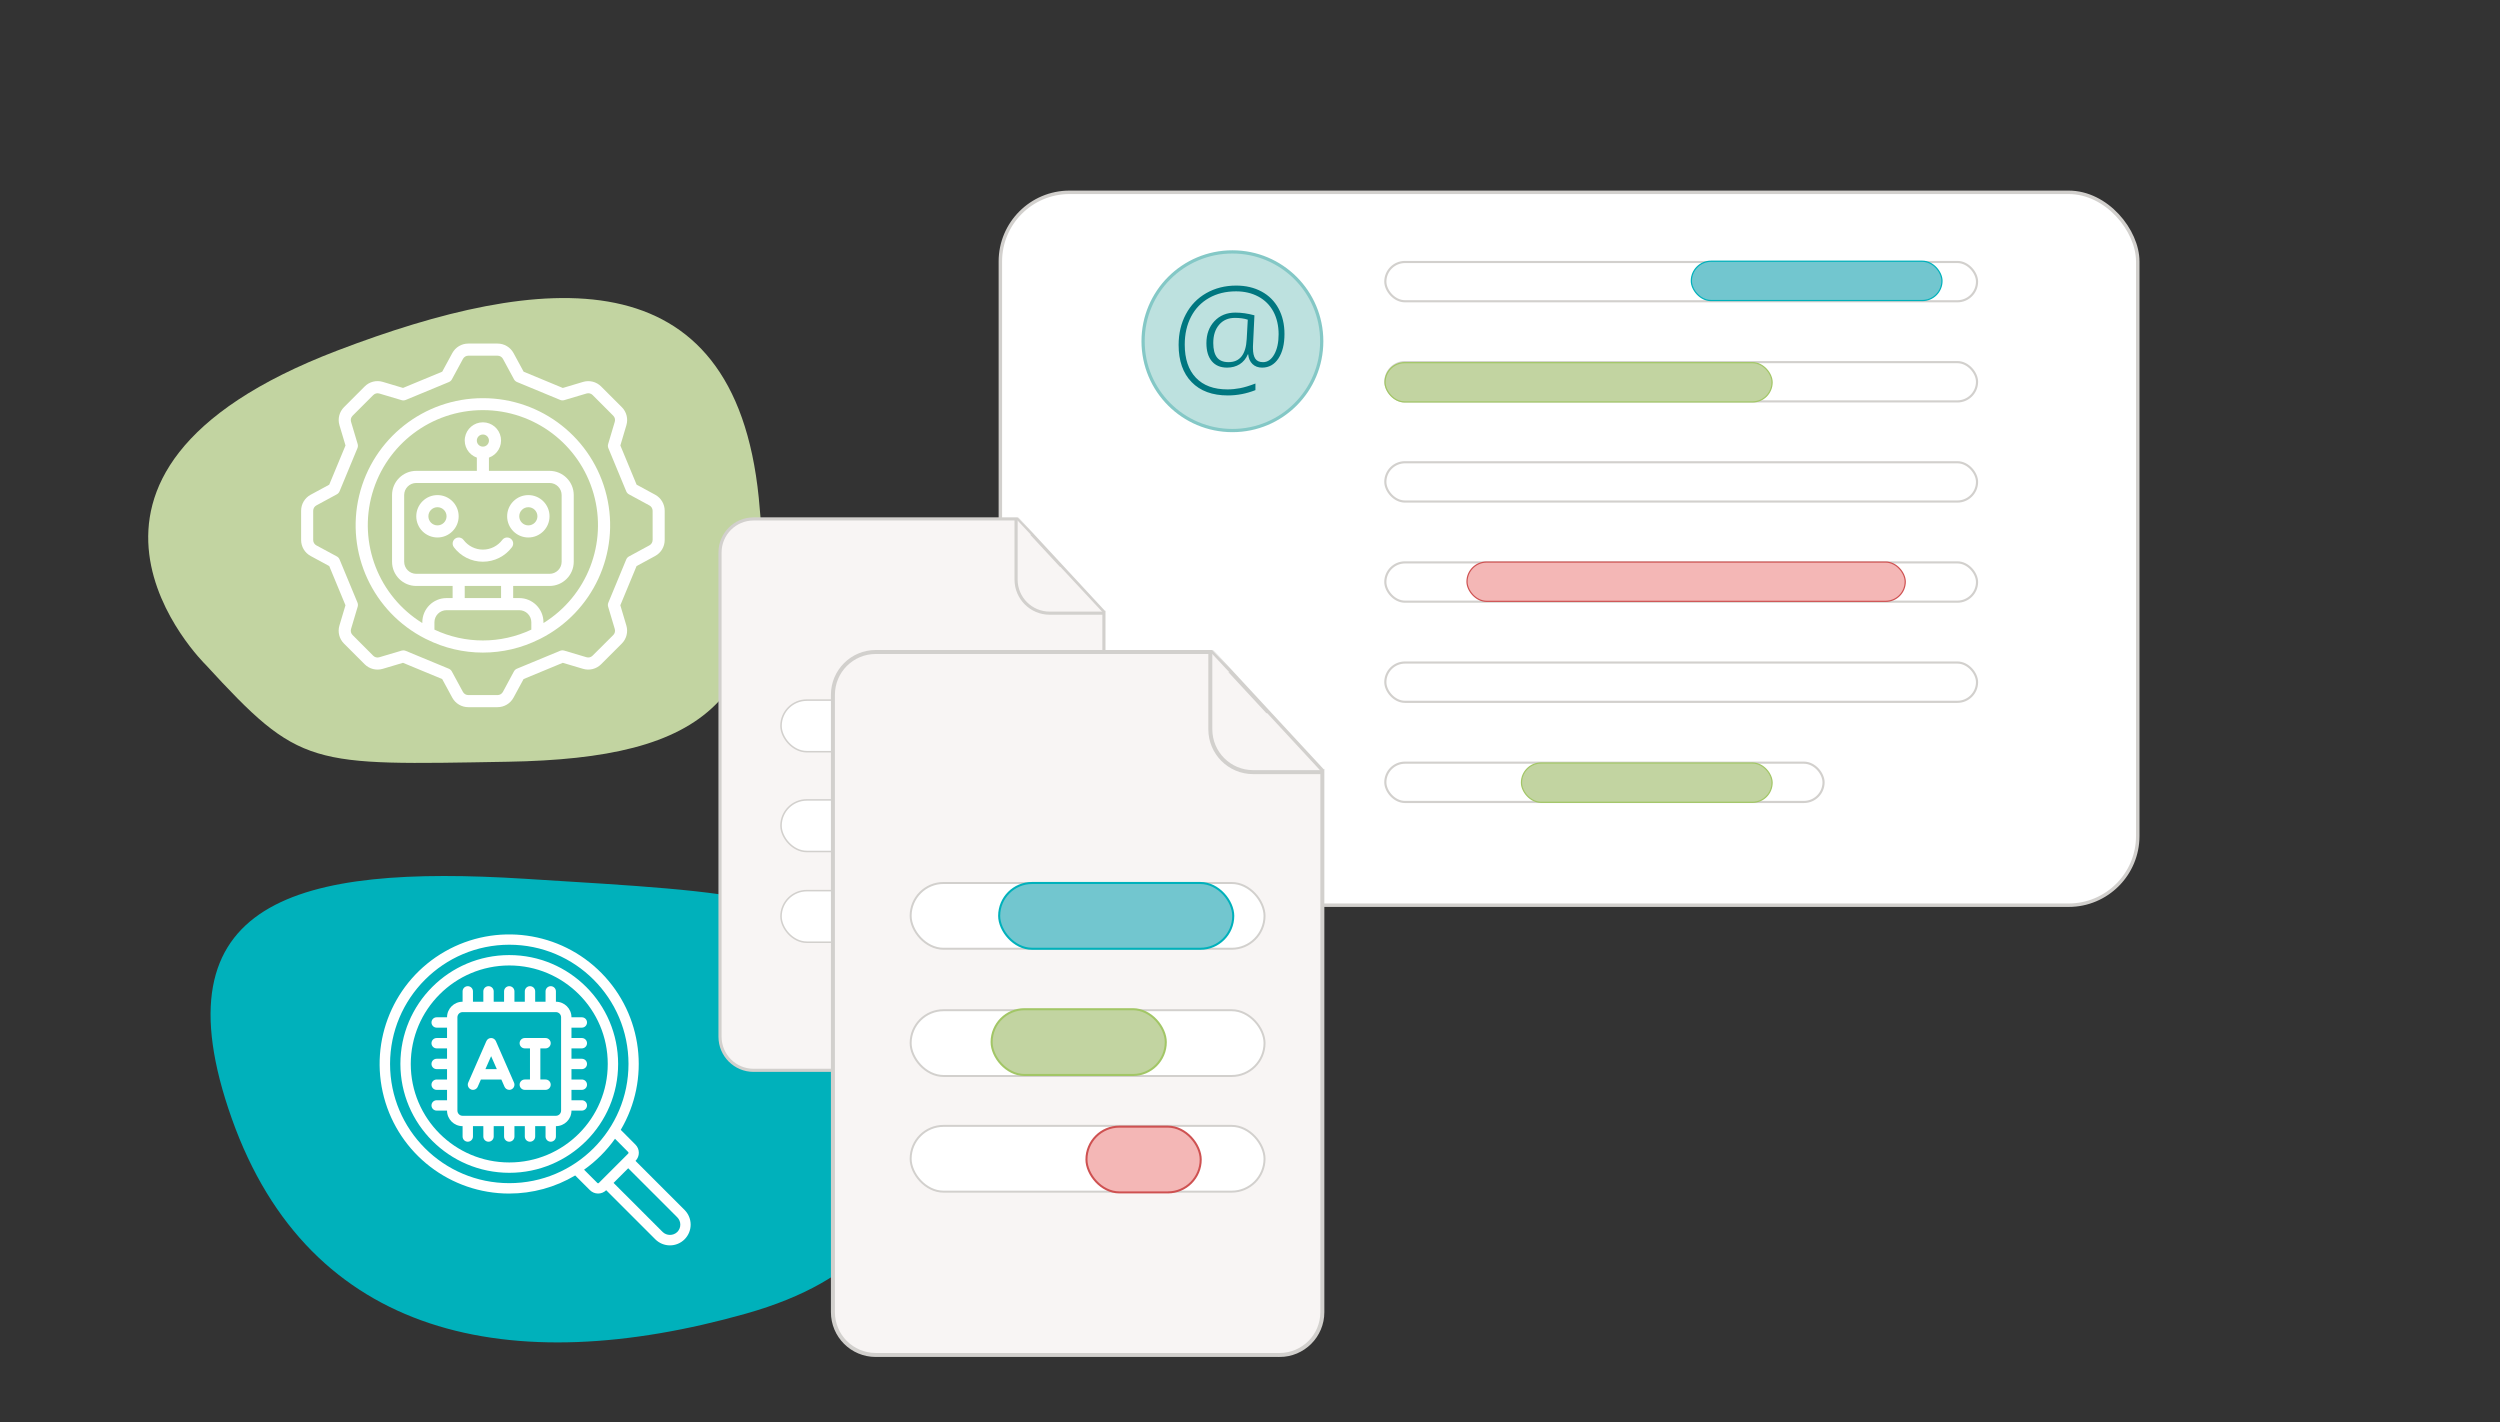
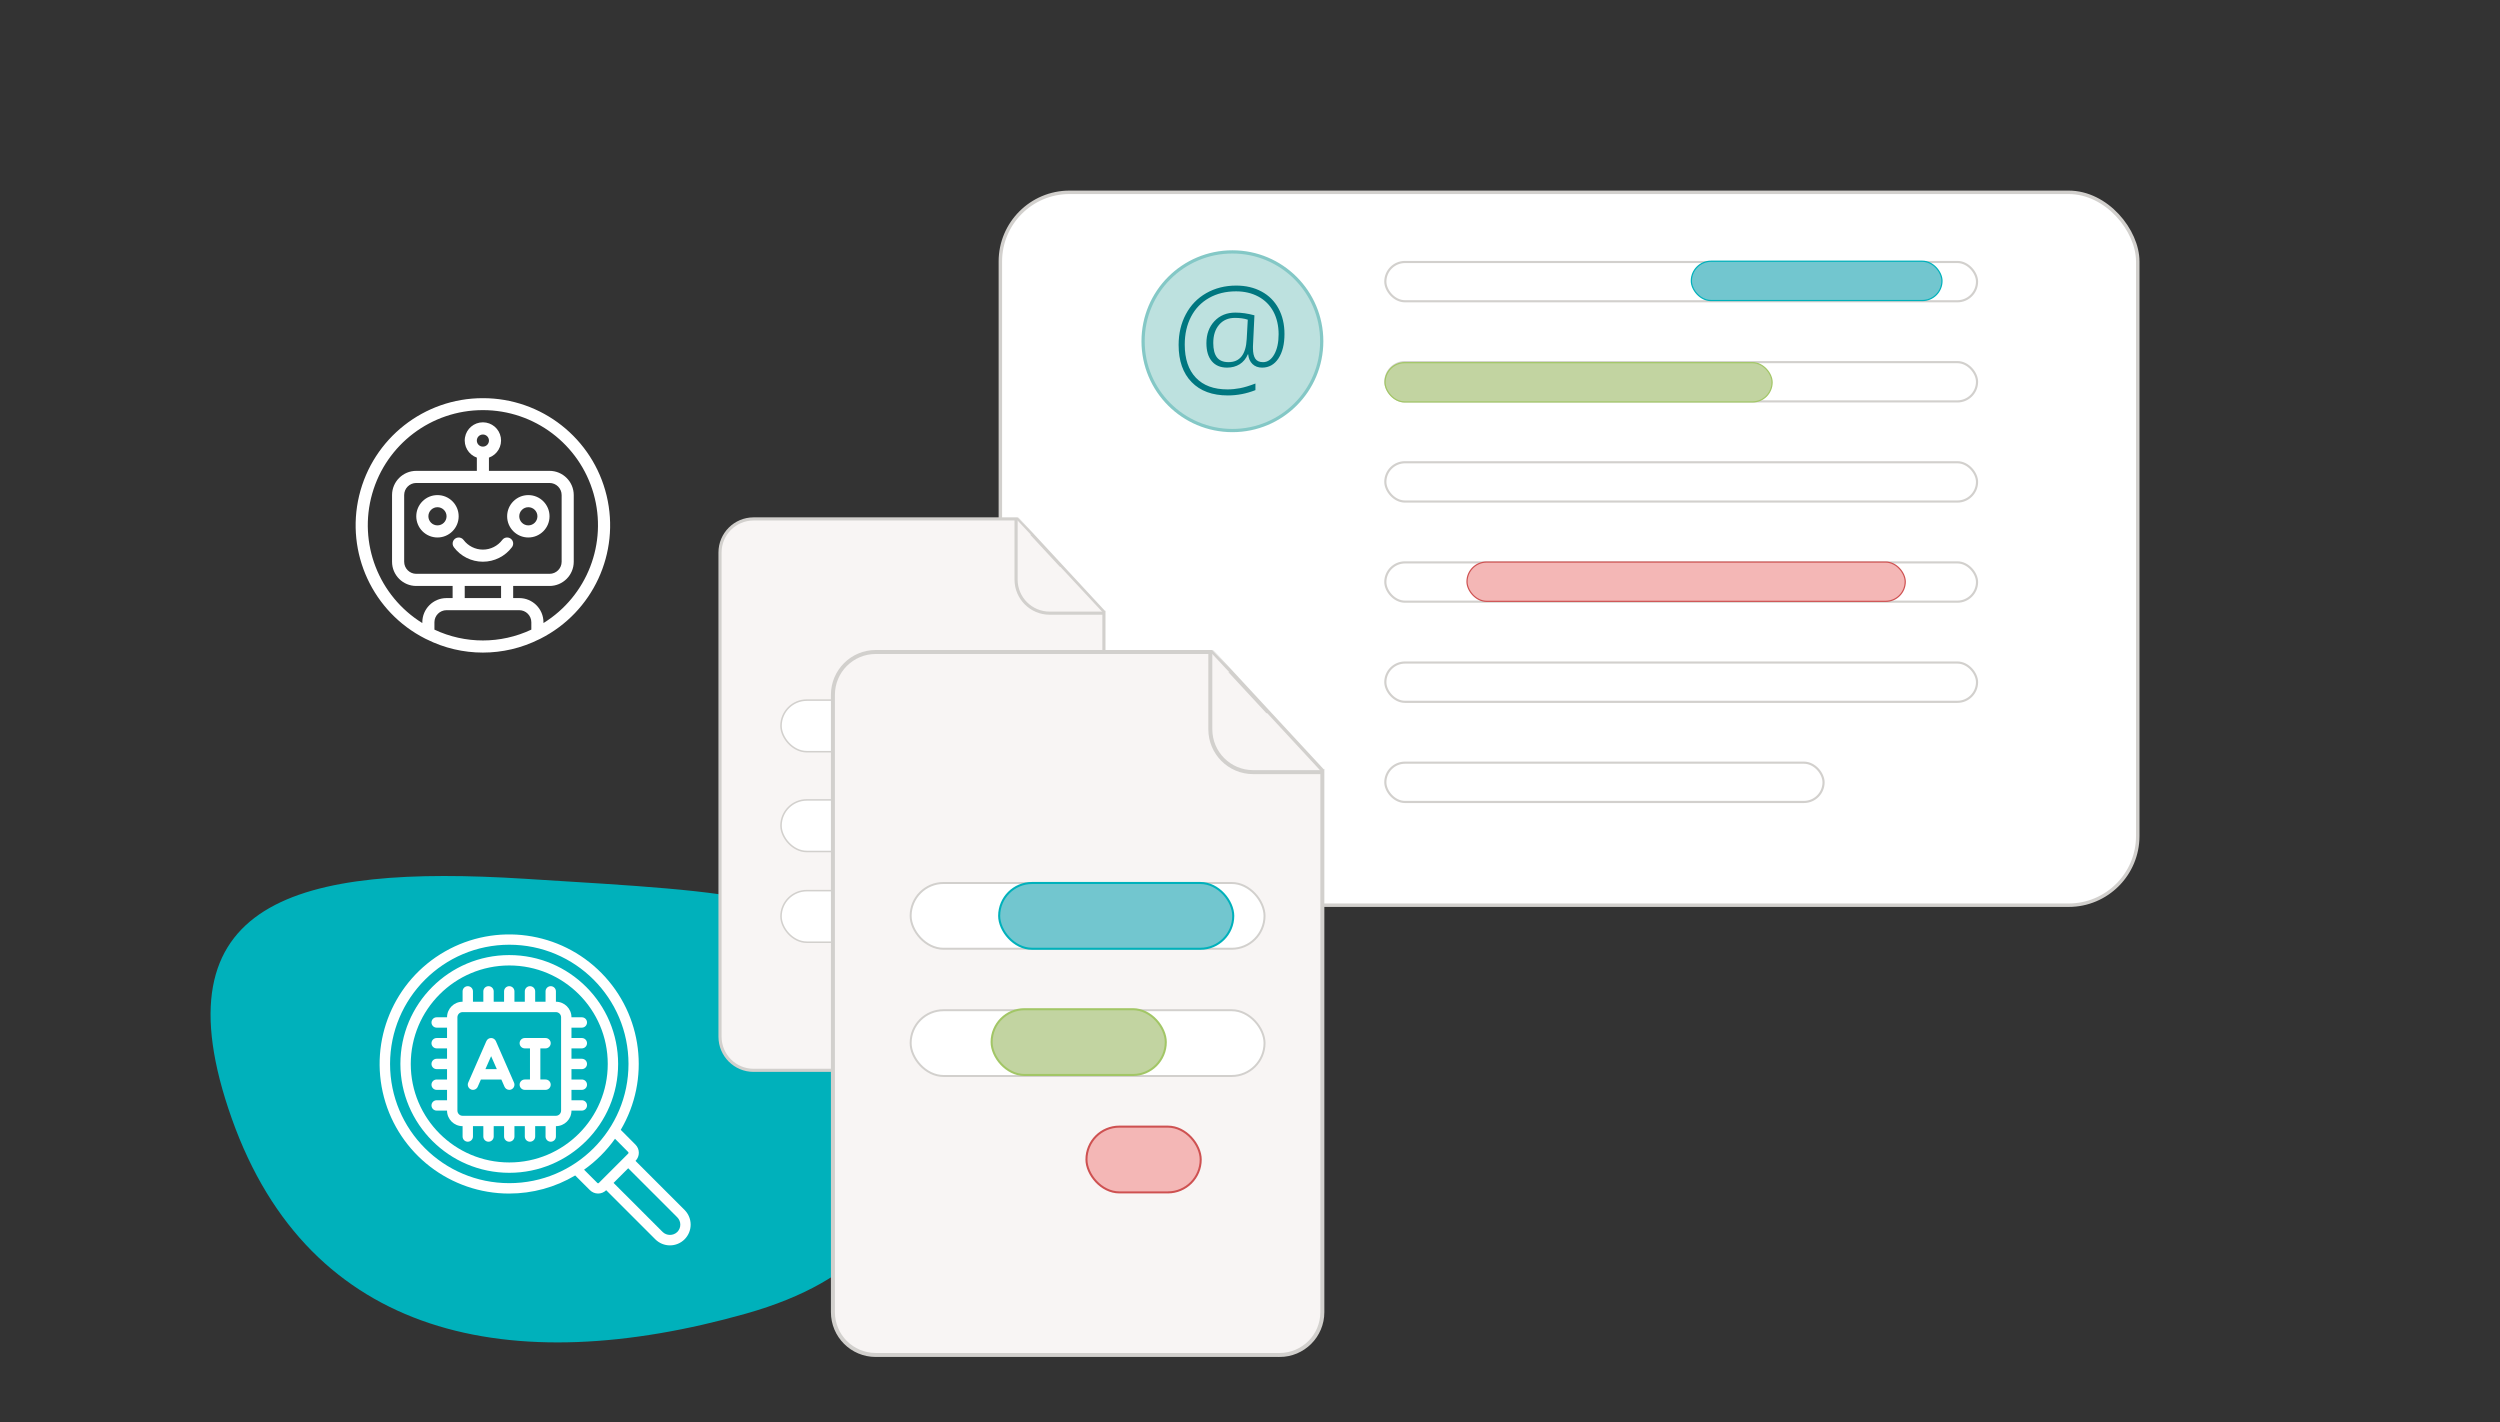
<svg xmlns="http://www.w3.org/2000/svg" id="Ebene_1" viewBox="0 0 1596 908">
  <rect x="0" y="0" width="1596" height="908" fill="#333333" stroke="none" />
  <defs>
    <style>.cls-1,.cls-2,.cls-3,.cls-4,.cls-5,.cls-6,.cls-7,.cls-8,.cls-9,.cls-10,.cls-11,.cls-12,.cls-13,.cls-14,.cls-15,.cls-16,.cls-17,.cls-18{stroke-miterlimit:10;}.cls-1,.cls-8{fill:#f8f5f4;}.cls-1,.cls-8,.cls-9,.cls-10,.cls-11,.cls-12,.cls-14,.cls-18{stroke:#d2d0cd;}.cls-1,.cls-9{stroke-width:2.55px;}.cls-2,.cls-3{stroke-width:1.04px;}.cls-2,.cls-6,.cls-13{fill:#72c6cf;stroke:#00b1bb;}.cls-19{fill:#00b1bb;}.cls-20{fill:#007780;}.cls-21,.cls-11,.cls-12,.cls-22,.cls-18{fill:#fff;}.cls-23,.cls-3,.cls-4,.cls-15{fill:#c2d4a1;}.cls-3,.cls-4,.cls-15{stroke:#a2c666;}.cls-4,.cls-6{stroke-width:.79px;}.cls-5{stroke-width:1.03px;}.cls-5,.cls-16,.cls-17{fill:#f4b7b6;stroke:#ce5151;}.cls-7{fill:#bde1df;stroke:#84c8c6;stroke-width:2.07px;}.cls-8,.cls-14{stroke-width:2px;}.cls-9,.cls-10,.cls-14{fill:none;}.cls-10{stroke-width:1.38px;}.cls-11{stroke-width:2.21px;}.cls-13,.cls-15{stroke-width:1.32px;}.cls-16{stroke-width:1.31px;}.cls-17{stroke-width:.78px;}.cls-22{fill-rule:evenodd;}.cls-18{stroke-width:1.27px;}</style>
  </defs>
  <rect class="cls-11" x="638.63" y="122.78" width="726.11" height="455.1" rx="44.15" ry="44.15" />
  <circle class="cls-7" cx="786.77" cy="217.84" r="57.02" />
  <rect class="cls-10" x="884.4" y="167.25" width="377.74" height="25.08" rx="12.54" ry="12.54" />
  <rect class="cls-10" x="884.4" y="231.18" width="377.74" height="25.08" rx="12.54" ry="12.54" />
  <rect class="cls-10" x="884.4" y="295.1" width="377.74" height="25.08" rx="12.54" ry="12.54" />
  <rect class="cls-10" x="884.4" y="359.03" width="377.74" height="25.08" rx="12.54" ry="12.54" />
  <rect class="cls-10" x="884.4" y="422.96" width="377.74" height="25.08" rx="12.54" ry="12.54" />
  <rect class="cls-10" x="884.4" y="486.89" width="279.76" height="25.08" rx="12.54" ry="12.54" />
  <rect class="cls-17" x="936.54" y="358.81" width="279.76" height="25.08" rx="12.54" ry="12.54" />
  <rect class="cls-4" x="884.21" y="231.52" width="247.09" height="25.08" rx="12.54" ry="12.54" />
-   <rect class="cls-4" x="971.31" y="487.11" width="159.99" height="25.08" rx="12.54" ry="12.54" />
  <rect class="cls-6" x="1079.76" y="166.78" width="159.99" height="25.08" rx="12.54" ry="12.54" />
  <path class="cls-20" d="m820.01,213.25c0,6.46-1.28,11.65-3.85,15.57-2.57,3.91-6.05,5.87-10.44,5.87-2.52,0-4.57-.77-6.15-2.3-1.57-1.53-2.49-3.61-2.74-6.25h-.17c-1.22,2.84-2.98,4.97-5.27,6.4-2.3,1.43-4.98,2.15-8.04,2.15-4.2,0-7.44-1.37-9.74-4.1-2.3-2.74-3.44-6.57-3.44-11.5,0-5.73,1.71-10.41,5.12-14.06,3.42-3.64,7.87-5.47,13.38-5.47,3.91,0,7.97.58,12.16,1.74l-.94,19.73v1.28c0,2.95.5,5.17,1.49,6.66.99,1.49,2.64,2.23,4.93,2.23,2.92,0,5.31-1.65,7.17-4.95,1.86-3.3,2.79-7.61,2.79-12.91s-1.12-10.32-3.36-14.46c-2.24-4.14-5.44-7.32-9.59-9.55-4.15-2.23-8.9-3.34-14.23-3.34-6.52,0-12.27,1.41-17.25,4.23s-8.8,6.81-11.48,11.97c-2.68,5.16-4.02,11.09-4.02,17.78,0,9.13,2.37,16.18,7.1,21.16,4.73,4.98,11.45,7.46,20.16,7.46,2.64,0,5.31-.26,8.02-.77,2.71-.51,5.99-1.5,9.85-2.98v4.21c-5.76,2.27-11.62,3.4-17.61,3.4-9.9,0-17.61-2.84-23.14-8.53-5.53-5.68-8.29-13.59-8.29-23.71,0-7.26,1.54-13.79,4.61-19.58,3.08-5.8,7.43-10.3,13.06-13.5,5.63-3.2,11.99-4.81,19.08-4.81,6.1,0,11.49,1.26,16.18,3.79,4.69,2.52,8.31,6.13,10.84,10.82,2.54,4.69,3.81,10.13,3.81,16.31Zm-45.46,5.74c0,4.06.78,7.1,2.34,9.14,1.56,2.04,4.03,3.06,7.4,3.06,7.23,0,11.1-4.9,11.61-14.72l.68-12.38c-2.24-.77-4.98-1.15-8.21-1.15-4.22,0-7.58,1.45-10.08,4.36-2.5,2.91-3.74,6.8-3.74,11.67Z" />
-   <path class="cls-23" d="m131.16,424.22S7.39,303.2,215.41,223.77c130.01-49.64,253.14-62.69,268.98,93.95,13.16,130.07-33.6,166.4-160.3,168.58s-132.22,4.02-192.93-62.08Z" />
  <path class="cls-19" d="m552.08,625.57c26.08,54.65,74.56,170.54-75.77,213.02-150.32,42.47-278.65,15.62-328.34-124.51-49.69-140.14,42.9-162.08,186.74-153.09,143.84,8.99,191.28,9.94,217.36,64.59Z" />
  <path class="cls-8" d="m683.3,683.3h-202.19c-11.84,0-21.45-9.6-21.45-21.45v-309.12c0-11.84,9.6-21.45,21.45-21.45h168.52c.19,0,55.02,59.46,55.12,59.46v271.11c0,11.84-9.6,21.45-21.45,21.45Z" />
  <rect class="cls-12" x="498.6" y="446.95" width="177.21" height="32.93" rx="16.47" ry="16.47" />
  <rect class="cls-12" x="498.6" y="510.66" width="177.21" height="32.93" rx="16.47" ry="16.47" />
  <rect class="cls-12" x="498.6" y="568.58" width="177.21" height="32.93" rx="16.47" ry="16.47" />
  <rect class="cls-2" x="542.93" y="446.95" width="117.21" height="32.93" rx="16.47" ry="16.47" />
  <rect class="cls-3" x="539.14" y="510.16" width="87.21" height="32.93" rx="16.47" ry="16.47" />
  <rect class="cls-5" x="586.63" y="568.96" width="57.21" height="32.93" rx="16.47" ry="16.47" />
  <path class="cls-14" d="m705.04,391.45h-34.93c-11.84,0-21.45-9.6-21.45-21.45v-38.72" />
  <path class="cls-1" d="m816.84,865.01h-257.77c-15.1,0-27.34-12.24-27.34-27.34v-394.1c0-15.1,12.24-27.34,27.34-27.34h214.85c.25,0,70.15,75.81,70.27,75.81v345.64c0,15.1-12.24,27.34-27.34,27.34Z" />
  <rect class="cls-18" x="581.36" y="563.7" width="225.92" height="41.99" rx="20.99" ry="20.99" />
  <rect class="cls-18" x="581.36" y="644.92" width="225.92" height="41.99" rx="20.99" ry="20.99" />
-   <rect class="cls-18" x="581.36" y="718.76" width="225.92" height="41.99" rx="20.99" ry="20.99" />
  <rect class="cls-13" x="637.87" y="563.7" width="149.43" height="41.99" rx="20.99" ry="20.99" />
  <rect class="cls-15" x="633.05" y="644.28" width="111.18" height="41.99" rx="20.99" ry="20.99" />
  <rect class="cls-16" x="693.6" y="719.24" width="72.93" height="41.99" rx="20.99" ry="20.99" />
  <path class="cls-9" d="m844.55,492.93h-44.54c-15.1,0-27.34-12.24-27.34-27.34v-49.37" />
  <g id="Page-1">
    <g id="_039---Searching-AI">
      <path id="Shape" class="cls-21" d="m325.11,761.96c14.81.01,29.36-3.98,42.09-11.55l9.41,9.39c2.87,2.86,7.51,2.88,10.39.03l31.32,31.32c2.48,2.49,5.85,3.9,9.36,3.9,3.52,0,6.89-1.39,9.37-3.88,5.16-5.17,5.16-13.54,0-18.71l-31.34-31.35c2.85-2.88,2.83-7.53-.03-10.39l-9.39-9.42c19.07-32.3,14.02-73.4-12.31-100.11-26.33-26.72-67.35-32.37-99.93-13.76-32.58,18.6-48.55,56.8-38.92,93.06,9.63,36.26,42.46,61.49,79.97,61.48h0Zm107.25,24.55c-2.61,2.49-6.73,2.48-9.33-.02l-31.33-31.33,9.35-9.35,31.33,31.33c1.24,1.24,1.94,2.93,1.93,4.69,0,1.76-.71,3.44-1.95,4.68h0Zm-31.35-51.1c.14.14.22.33.22.54,0,.2-.08.4-.23.54l-18.64,18.63c-.12.18-.33.28-.54.28s-.42-.1-.54-.28l-8.41-8.39c7.65-5.43,14.33-12.1,19.75-19.75l8.38,8.43Zm-75.89-132.3c42.04,0,76.11,34.08,76.11,76.11s-34.08,76.11-76.11,76.11-76.11-34.08-76.11-76.11c.05-42.02,34.1-76.07,76.11-76.11Z" />
      <path id="Shape-2" class="cls-21" d="m325.11,748.72c38.38,0,69.5-31.11,69.5-69.5s-31.11-69.5-69.5-69.5-69.5,31.11-69.5,69.5c.04,38.36,31.13,69.45,69.5,69.5Zm0-132.37c34.73,0,62.88,28.15,62.88,62.88s-28.15,62.88-62.88,62.88-62.88-28.15-62.88-62.88c.04-34.71,28.17-62.84,62.88-62.88h0Z" />
      <path id="Shape-3" class="cls-21" d="m295.32,718.94v6.62c0,1.83,1.48,3.31,3.31,3.31s3.31-1.48,3.31-3.31v-6.62h6.62v6.62c0,1.83,1.48,3.31,3.31,3.31s3.31-1.48,3.31-3.31v-6.62h6.62v6.62c0,1.83,1.48,3.31,3.31,3.31s3.31-1.48,3.31-3.31v-6.62h6.62v6.62c0,1.83,1.48,3.31,3.31,3.31s3.31-1.48,3.31-3.31v-6.62h6.62v6.62c0,1.83,1.48,3.31,3.31,3.31s3.31-1.48,3.31-3.31v-6.62c5.48,0,9.93-4.44,9.93-9.93h6.62c1.83,0,3.31-1.48,3.31-3.31s-1.48-3.31-3.31-3.31h-6.62v-6.62h6.62c1.83,0,3.31-1.48,3.31-3.31s-1.48-3.31-3.31-3.31h-6.62v-6.62h6.62c1.83,0,3.31-1.48,3.31-3.31s-1.48-3.31-3.31-3.31h-6.62v-6.62h6.62c1.83,0,3.31-1.48,3.31-3.31s-1.48-3.31-3.31-3.31h-6.62v-6.62h6.62c1.83,0,3.31-1.48,3.31-3.31s-1.48-3.31-3.31-3.31h-6.62c0-5.48-4.44-9.93-9.93-9.93v-6.62c0-1.83-1.48-3.31-3.31-3.31s-3.31,1.48-3.31,3.31v6.62h-6.62v-6.62c0-1.83-1.48-3.31-3.31-3.31s-3.31,1.48-3.31,3.31v6.62h-6.62v-6.62c0-1.83-1.48-3.31-3.31-3.31s-3.31,1.48-3.31,3.31v6.62h-6.62v-6.62c0-1.83-1.48-3.31-3.31-3.31s-3.31,1.48-3.31,3.31v6.62h-6.62v-6.62c0-1.83-1.48-3.31-3.31-3.31s-3.31,1.48-3.31,3.31v6.62c-5.48,0-9.93,4.44-9.93,9.93h-6.62c-1.83,0-3.31,1.48-3.31,3.31s1.48,3.31,3.31,3.31h6.62v6.62h-6.62c-1.83,0-3.31,1.48-3.31,3.31s1.48,3.31,3.31,3.31h6.62v6.62h-6.62c-1.83,0-3.31,1.48-3.31,3.31s1.48,3.31,3.31,3.31h6.62v6.62h-6.62c-1.83,0-3.31,1.48-3.31,3.31s1.48,3.31,3.31,3.31h6.62v6.62h-6.62c-1.83,0-3.31,1.48-3.31,3.31s1.48,3.31,3.31,3.31h6.62c0,5.48,4.44,9.93,9.93,9.93h0Zm-3.31-69.5c0-1.83,1.48-3.31,3.31-3.31h59.57c1.83,0,3.31,1.48,3.31,3.31v59.57c0,1.83-1.48,3.31-3.31,3.31h-59.57c-1.83,0-3.31-1.48-3.31-3.31v-59.57Z" />
      <path id="Shape-4" class="cls-21" d="m300.62,695.49c1.67.73,3.62-.03,4.36-1.7l2.03-4.63h13.05l2.03,4.63c.53,1.2,1.72,1.98,3.03,1.98.46,0,.91-.09,1.32-.28.8-.35,1.44-1.01,1.76-1.83.32-.82.3-1.73-.05-2.53l-2.85-6.51s-.04-.1-.07-.15l-8.67-19.82c-.53-1.2-1.72-1.98-3.03-1.98s-2.5.78-3.03,1.98l-11.58,26.47c-.73,1.67.03,3.62,1.71,4.35h0Zm12.91-21.23l3.64,8.27h-7.28l3.64-8.27Z" />
      <path id="Path" class="cls-22" d="m335.03,689.15c-1.83,0-3.31,1.48-3.31,3.31s1.48,3.31,3.31,3.31h13.24c1.83,0,3.31-1.48,3.31-3.31s-1.48-3.31-3.31-3.31h-3.31v-19.86h3.31c1.83,0,3.31-1.48,3.31-3.31s-1.48-3.31-3.31-3.31h-13.24c-1.83,0-3.31,1.48-3.31,3.31s1.48,3.31,3.31,3.31h3.31v19.86h-3.31Z" />
    </g>
  </g>
  <g id="Page-1-2">
    <g id="_003---Robot-Engineering">
-       <path id="Shape-5" class="cls-21" d="m418.29,315.85l-11.88-6.44-10.37-25.02,3.85-12.96c1.21-4.08.09-8.5-2.92-11.5l-13.21-13.21c-3.01-3.01-7.42-4.13-11.5-2.92l-12.96,3.87-25.02-10.39-6.44-11.88c-2.03-3.74-5.94-6.07-10.2-6.07h-18.69c-4.26,0-8.17,2.33-10.2,6.07l-6.44,11.88-25.02,10.37-12.96-3.87c-4.08-1.21-8.5-.09-11.5,2.92l-13.21,13.23c-3.01,3.01-4.13,7.42-2.92,11.5l3.87,12.96-10.39,25.02-11.88,6.44c-3.74,2.03-6.07,5.94-6.07,10.2v18.69c0,4.26,2.33,8.17,6.07,10.2l11.88,6.44,10.37,25.02-3.87,12.96c-1.21,4.08-.09,8.5,2.92,11.5l13.21,13.21c3.01,3.01,7.42,4.13,11.5,2.92l12.96-3.85,25.02,10.37,6.44,11.88c2.03,3.74,5.94,6.07,10.2,6.07h18.69c4.26,0,8.17-2.33,10.2-6.07l6.44-11.88,25.02-10.37,12.96,3.85c4.08,1.21,8.5.09,11.5-2.92l13.21-13.21c3.01-3.01,4.13-7.42,2.92-11.5l-3.85-12.96,10.37-25.02,11.88-6.44c3.74-2.03,6.07-5.94,6.07-10.2v-18.69c0-4.25-2.32-8.16-6.05-10.2h0Zm-1.66,28.89c0,1.42-.78,2.72-2.02,3.4l-13.09,7.1c-.78.43-1.39,1.11-1.73,1.93l-11.42,27.55c-.34.82-.39,1.73-.14,2.58l4.25,14.27c.41,1.36.03,2.84-.97,3.84l-13.24,13.2c-1,1-2.48,1.38-3.84.97l-14.27-4.25c-.85-.25-1.76-.2-2.58.14l-27.55,11.42c-.82.34-1.51.95-1.93,1.73l-7.05,13.1c-.68,1.25-1.98,2.02-3.4,2.02h-18.71c-1.42,0-2.72-.78-3.4-2.02l-7.1-13.09c-.43-.78-1.11-1.39-1.93-1.73l-27.55-11.42c-.47-.19-.97-.29-1.48-.29-.37,0-.74.05-1.1.16l-14.27,4.25c-1.36.41-2.84.03-3.84-.97l-13.2-13.24c-1-1-1.38-2.48-.97-3.84l4.25-14.27c.25-.85.2-1.76-.14-2.58l-11.43-27.54c-.34-.82-.95-1.51-1.73-1.93l-13.09-7.06c-1.25-.68-2.02-1.98-2.02-3.4v-18.71c0-1.42.78-2.72,2.02-3.4l13.09-7.1c.78-.43,1.39-1.11,1.73-1.93l11.42-27.55c.34-.82.39-1.73.14-2.58l-4.25-14.27c-.39-1.36-.01-2.82.99-3.81l13.23-13.23c1-1,2.48-1.38,3.84-.97l14.27,4.25c.85.25,1.76.2,2.58-.14l27.55-11.42c.82-.34,1.51-.95,1.93-1.73l7.1-13.09c.68-1.25,1.98-2.02,3.4-2.02h18.69c1.42,0,2.72.78,3.4,2.02l7.07,13.07c.43.78,1.11,1.39,1.93,1.73l27.55,11.42c.82.34,1.73.39,2.58.14l14.27-4.25c1.36-.41,2.84-.03,3.84.97l13.2,13.24c1,1,1.38,2.48.97,3.84l-4.25,14.27c-.25.85-.2,1.76.14,2.58l11.42,27.55c.34.82.95,1.51,1.73,1.93l13.09,7.1c1.25.68,2.02,1.98,2.02,3.4l.02,18.67Z" />
      <path id="Shape-6" class="cls-21" d="m308.28,254.19c-37.56-.04-70.24,25.71-79,62.24-8.75,36.53,8.7,74.29,42.2,91.28.26.16.53.29.82.39,22.64,11.35,49.31,11.35,71.95,0,.29-.1.56-.23.82-.39,33.5-16.99,50.96-54.76,42.2-91.28-8.76-36.53-41.44-62.27-79-62.24h0Zm-30.94,147.76v-4.68c0-4.27,3.46-7.73,7.73-7.73h46.4c4.27,0,7.73,3.46,7.73,7.73v4.68c-19.59,9.23-42.28,9.23-61.87,0h0Zm30.94-116.82c-2.14,0-3.87-1.73-3.87-3.87s1.73-3.87,3.87-3.87,3.87,1.73,3.87,3.87-1.73,3.87-3.87,3.87Zm42.54,23.2c4.27,0,7.73,3.46,7.73,7.73v42.54c0,4.27-3.46,7.73-7.73,7.73h-85.07c-4.27,0-7.73-3.46-7.73-7.73v-42.54c0-4.27,3.46-7.73,7.73-7.73h85.07Zm-54.14,65.74h23.2v7.73h-23.2v-7.73Zm50.27,23.69v-.48c0-8.54-6.93-15.47-15.47-15.47h-3.87v-7.73h23.2c8.54,0,15.47-6.93,15.47-15.47v-42.54c0-8.54-6.93-15.47-15.47-15.47h-38.67v-8.45c5.33-1.88,8.52-7.33,7.57-12.9s-5.78-9.64-11.43-9.64-10.48,4.07-11.43,9.64c-.96,5.57,2.24,11.02,7.57,12.9v8.45h-38.67c-8.54,0-15.47,6.93-15.47,15.47v42.54c0,8.54,6.93,15.47,15.47,15.47h23.2v7.73h-3.87c-8.54,0-15.47,6.93-15.47,15.47v.48c-27.92-17.28-40.98-50.99-32-82.57s37.83-53.37,70.67-53.37,61.69,21.79,70.67,53.37c8.98,31.58-4.08,65.29-32,82.57Z" />
      <path id="Path-2" class="cls-22" d="m289.72,349.32c4.38,5.84,11.26,9.28,18.56,9.28s14.18-3.44,18.56-9.28c1.28-1.71.94-4.13-.77-5.41s-4.13-.94-5.41.77c-2.92,3.89-7.51,6.19-12.37,6.19s-9.45-2.29-12.37-6.19c-.83-1.11-2.18-1.68-3.56-1.52s-2.55,1.05-3.09,2.32c-.54,1.27-.37,2.73.46,3.84h0Z" />
      <path id="Shape-7" class="cls-21" d="m279.28,343.13c7.47,0,13.53-6.06,13.53-13.53s-6.06-13.53-13.53-13.53-13.53,6.06-13.53,13.53c0,3.59,1.43,7.03,3.96,9.57,2.54,2.54,5.98,3.96,9.57,3.96h0Zm0-19.33c3.2,0,5.8,2.6,5.8,5.8s-2.6,5.8-5.8,5.8-5.8-2.6-5.8-5.8,2.6-5.8,5.8-5.8Z" />
      <path id="Shape-8" class="cls-21" d="m337.29,343.13c7.47,0,13.53-6.06,13.53-13.53s-6.06-13.53-13.53-13.53-13.53,6.06-13.53,13.53,6.06,13.53,13.53,13.53h0Zm0-19.33c3.2,0,5.8,2.6,5.8,5.8s-2.6,5.8-5.8,5.8-5.8-2.6-5.8-5.8,2.6-5.8,5.8-5.8Z" />
    </g>
  </g>
</svg>